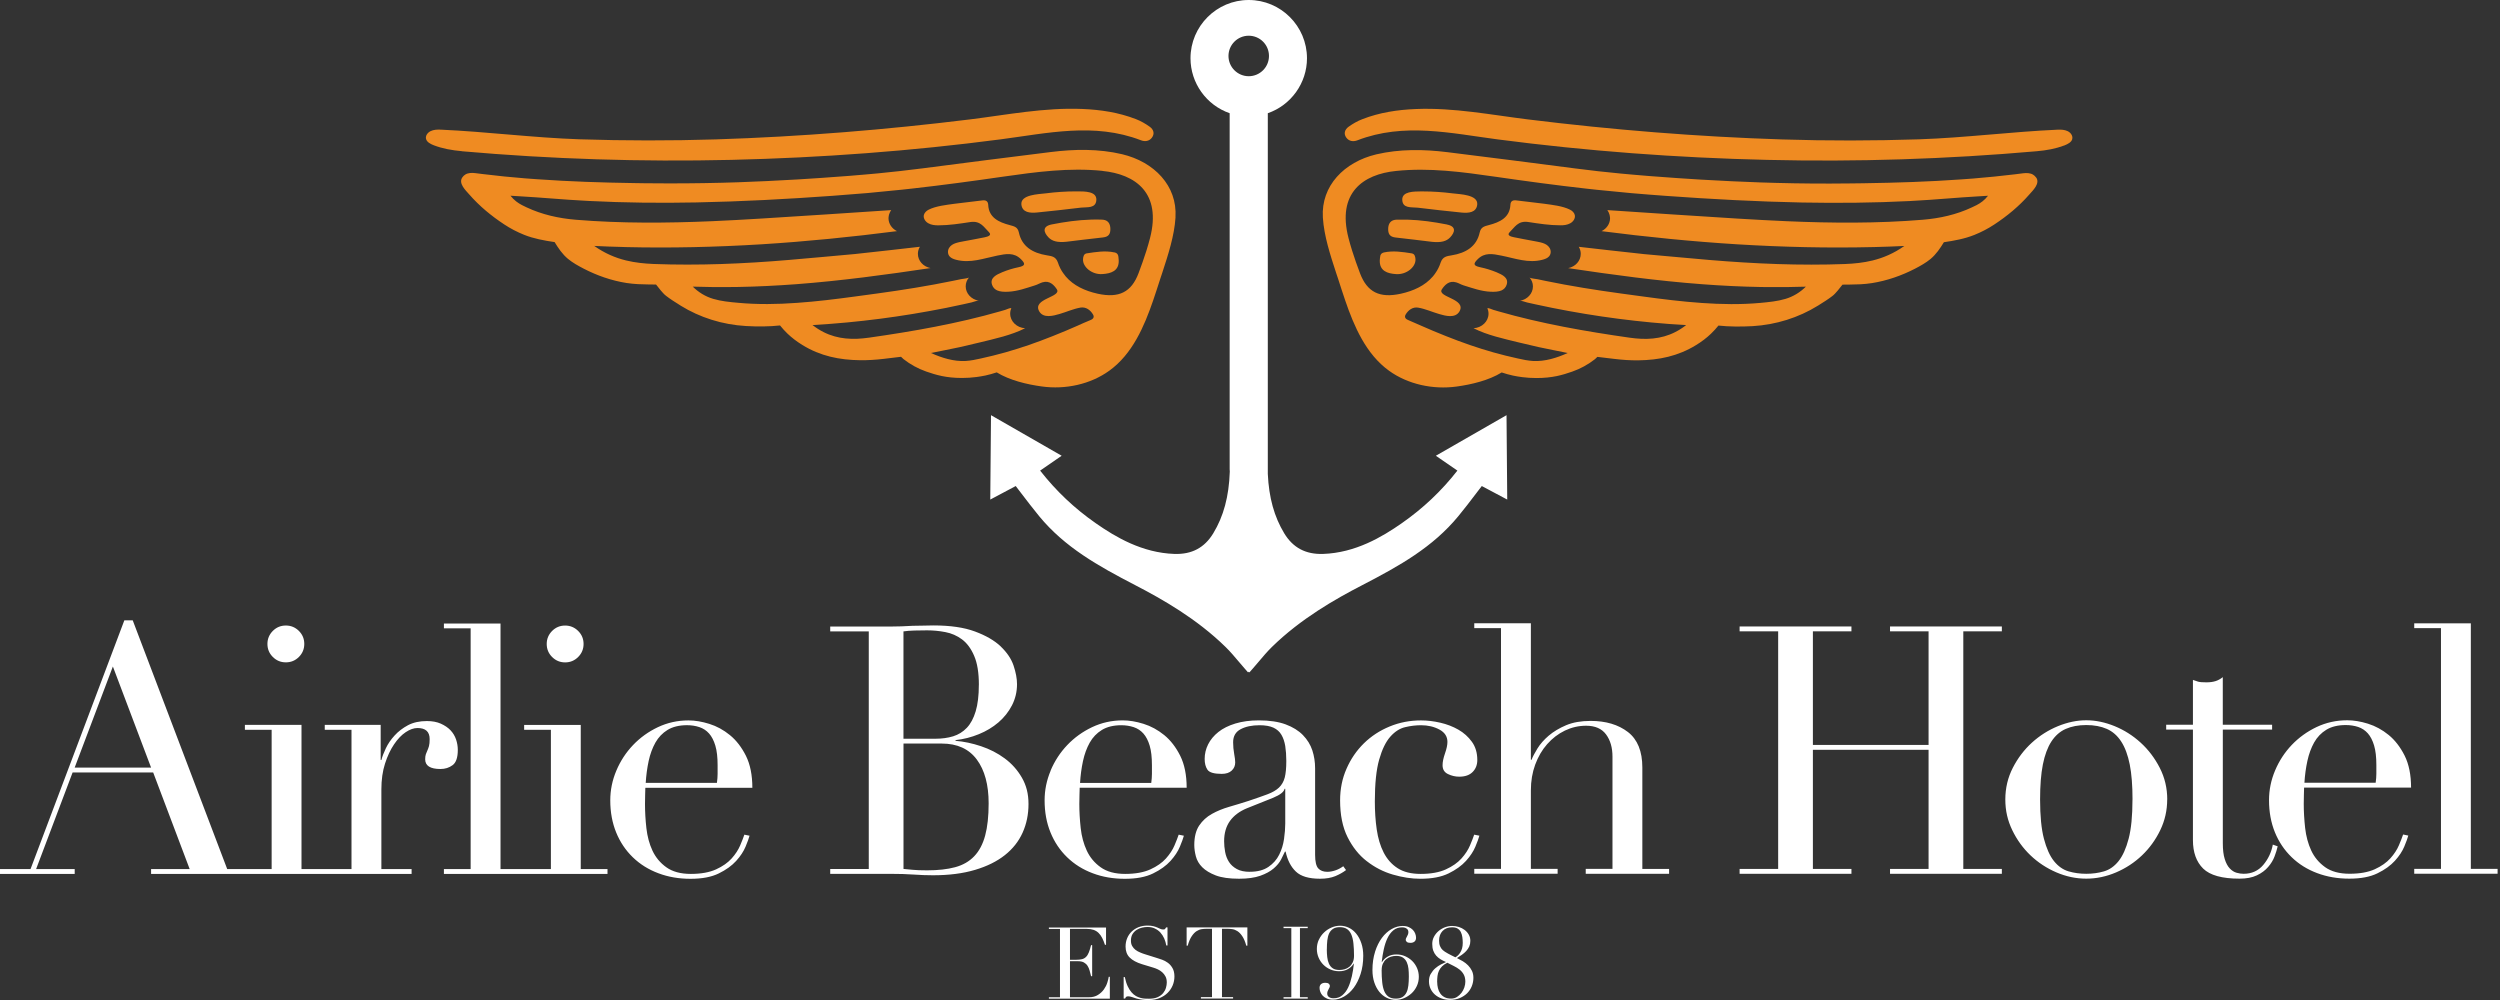
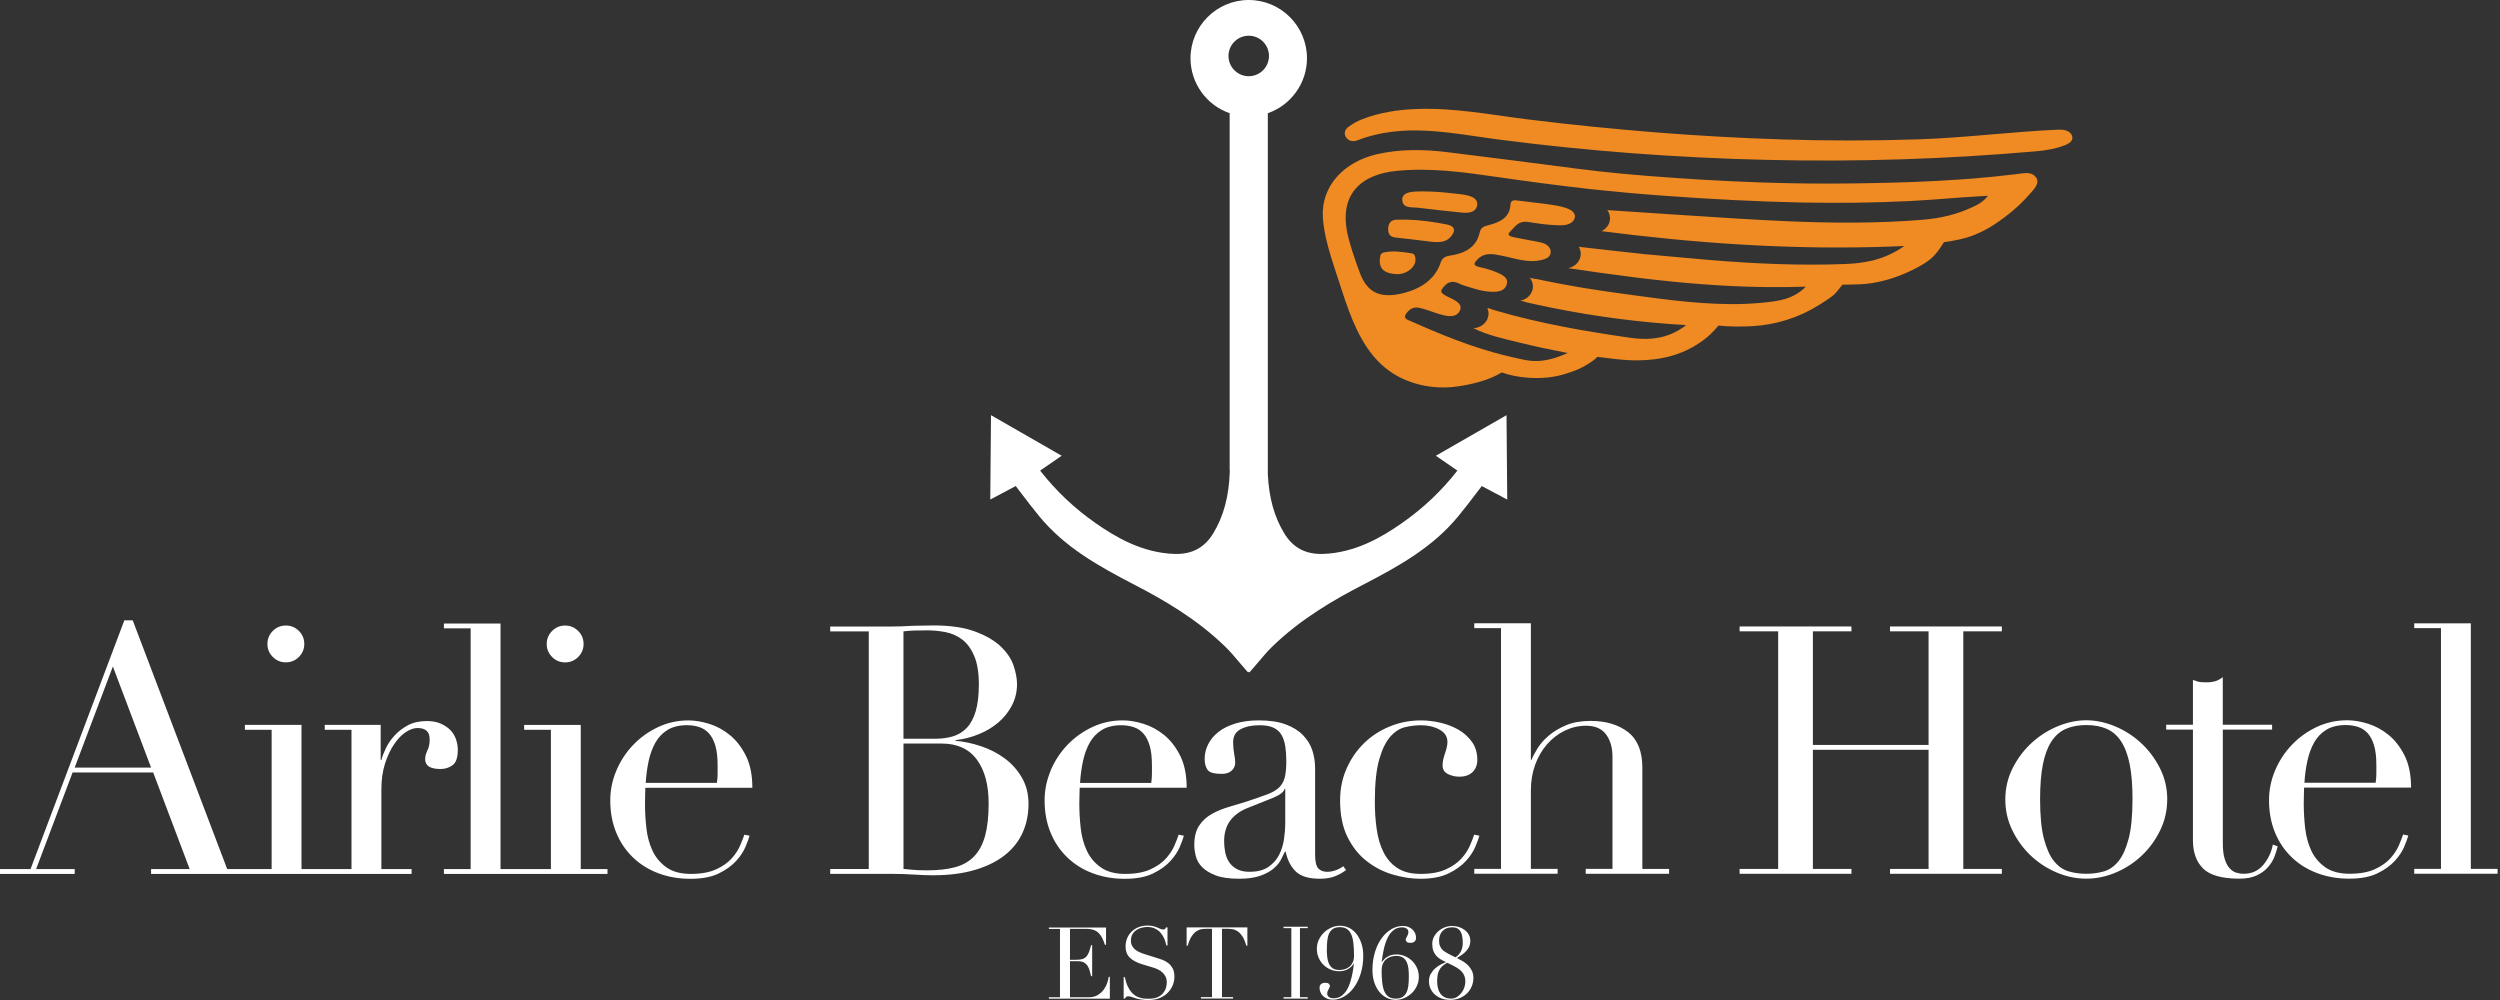
<svg xmlns="http://www.w3.org/2000/svg" width="140" height="56" viewBox="0 0 140 56" fill="none">
  <rect x="0" y="0" width="140" height="56" fill="#333333" stroke="none" />
-   <path d="M62.41 14.136C61.889 14.023 61.368 14.11 60.853 14.189C60.696 14.213 60.657 14.368 60.649 14.515C60.625 14.949 61.147 15.385 61.723 15.349C62.23 15.319 62.666 15.17 62.649 14.583C62.623 14.408 62.67 14.189 62.413 14.134M62.181 12.821C62.181 12.757 62.174 12.694 62.159 12.636C62.11 12.442 61.978 12.31 61.715 12.3C61.511 12.291 61.308 12.291 61.106 12.298C60.357 12.319 59.619 12.425 58.887 12.57C58.349 12.681 58.449 13.013 58.711 13.289C58.913 13.504 59.211 13.591 59.723 13.538C60.276 13.472 61.023 13.376 61.77 13.296C62.098 13.261 62.183 13.085 62.181 12.823M61.396 11.194C61.419 10.704 60.725 10.721 60.366 10.717H60.26C59.691 10.717 59.121 10.755 58.559 10.828C58.168 10.877 57.134 10.893 57.198 11.46C57.251 11.904 57.683 11.938 58.072 11.9C58.896 11.823 59.713 11.721 60.532 11.627C60.889 11.589 61.372 11.681 61.396 11.196M61.738 9.568C59.877 9.379 58.03 9.628 56.187 9.891C54.489 10.138 52.787 10.368 51.081 10.559C50.888 10.581 50.694 10.602 50.498 10.623C49.86 10.689 49.219 10.753 48.577 10.811C47.924 10.866 47.269 10.917 46.613 10.966C44.081 11.149 41.537 11.285 38.996 11.336C36.986 11.377 34.973 11.355 32.965 11.253C32.233 11.215 31.499 11.164 30.767 11.106C30.271 11.066 29.778 11.034 29.233 11C29.024 10.989 28.812 10.974 28.586 10.96C28.795 11.221 29.008 11.368 29.222 11.481C29.312 11.53 29.403 11.572 29.492 11.613C30.356 12.019 31.29 12.227 32.243 12.306C34.777 12.515 37.335 12.496 39.875 12.387C40.792 12.347 41.705 12.296 42.62 12.24C45.049 12.089 47.479 11.93 49.909 11.766C49.856 11.838 49.815 11.915 49.792 12C49.777 12.049 49.766 12.098 49.762 12.149C49.76 12.172 49.756 12.194 49.756 12.219C49.756 12.532 49.949 12.804 50.23 12.944C47.709 13.268 45.179 13.523 42.641 13.681C40.096 13.836 37.548 13.898 34.997 13.836C34.971 13.836 34.948 13.832 34.922 13.832C34.373 13.819 33.826 13.8 33.278 13.772C33.863 14.187 34.454 14.436 35.05 14.583C35.569 14.71 36.084 14.761 36.599 14.783C39.114 14.879 41.662 14.77 44.175 14.557C45.411 14.455 46.645 14.334 47.881 14.225C47.911 14.223 47.941 14.219 47.973 14.215C49.154 14.091 50.332 13.951 51.513 13.819C51.443 13.936 51.402 14.07 51.402 14.213C51.402 14.606 51.705 14.936 52.109 15.012C49.617 15.385 47.115 15.723 44.596 15.915C43.509 15.995 42.422 16.051 41.333 16.07C41.194 16.072 41.054 16.074 40.918 16.074C40.215 16.083 39.509 16.074 38.794 16.051C39.111 16.363 39.494 16.604 39.939 16.736C40.386 16.87 40.873 16.915 41.341 16.957C42.432 17.059 43.535 17.04 44.626 16.961C45.73 16.885 46.83 16.747 47.928 16.598C48.334 16.542 48.743 16.491 49.149 16.432C50.566 16.238 51.977 16.012 53.373 15.725C53.521 15.695 53.67 15.664 53.821 15.632C53.902 15.613 54.217 15.591 54.266 15.536C54.149 15.672 54.079 15.847 54.079 16.034C54.079 16.438 54.398 16.772 54.817 16.842C54.713 16.823 54.513 16.912 54.411 16.934C54.249 16.972 54.09 17.006 53.93 17.042C53.619 17.108 53.311 17.172 53.002 17.238C52.381 17.361 51.758 17.476 51.134 17.578C49.911 17.78 48.679 17.94 47.441 18.057C46.794 18.119 46.147 18.166 45.5 18.202C46.303 18.829 47.134 19.004 48.002 18.972C48.226 18.961 48.447 18.94 48.67 18.908C51.132 18.557 53.623 18.121 56.013 17.434C56.109 17.404 56.206 17.378 56.302 17.349C56.394 17.321 56.528 17.244 56.634 17.253C56.594 17.346 56.57 17.453 56.57 17.564C56.57 17.997 56.938 18.353 57.406 18.381C56.643 18.772 55.694 18.974 54.853 19.18C54.481 19.272 54.109 19.357 53.738 19.442C53.221 19.557 52.704 19.646 52.136 19.768C52.751 20.046 53.419 20.251 54.077 20.214C54.217 20.206 54.362 20.187 54.507 20.161C54.649 20.134 54.789 20.104 54.93 20.074C55.389 19.974 55.845 19.861 56.296 19.734C56.738 19.608 57.179 19.47 57.613 19.321C58.062 19.166 58.506 19 58.949 18.823C59.421 18.636 59.887 18.442 60.349 18.236C60.574 18.134 60.8 18.032 61.03 17.94C61.1 17.912 61.181 17.876 61.221 17.814C61.266 17.749 61.245 17.67 61.206 17.606C61.066 17.37 60.817 17.172 60.506 17.225C60.102 17.297 59.723 17.47 59.336 17.583C58.972 17.691 58.434 17.832 58.202 17.444C57.772 16.719 59.474 16.644 59.181 16.198C59.028 15.97 58.785 15.687 58.379 15.81C58.236 15.853 58.106 15.936 57.966 15.978C57.468 16.134 56.974 16.317 56.44 16.338C56.23 16.346 56.013 16.338 55.843 16.264C55.713 16.204 55.611 16.108 55.557 15.953C55.489 15.759 55.547 15.619 55.66 15.508C55.777 15.396 55.955 15.315 56.119 15.247C56.411 15.125 56.725 15.027 57.04 14.964C57.432 14.881 57.423 14.764 57.175 14.517C56.781 14.123 56.328 14.217 55.853 14.312C55.077 14.468 54.343 14.759 53.541 14.547C53.404 14.512 53.26 14.457 53.172 14.353C53.062 14.219 53.062 14.023 53.151 13.879C53.321 13.604 53.704 13.566 54.009 13.504C54.389 13.43 54.77 13.368 55.147 13.287C55.313 13.251 55.57 13.183 55.374 12.993C55.102 12.732 54.917 12.349 54.345 12.434C53.741 12.525 53.164 12.617 52.553 12.619C52.355 12.621 52.149 12.598 51.983 12.502C51.813 12.406 51.696 12.221 51.736 12.042C51.766 11.915 51.877 11.806 52.005 11.742C52.415 11.536 52.985 11.476 53.438 11.413C53.955 11.34 54.477 11.298 54.996 11.225C55.189 11.196 55.332 11.251 55.34 11.474C55.374 12.181 55.921 12.444 56.555 12.608C56.675 12.64 56.781 12.668 56.862 12.717C56.955 12.772 57.023 12.861 57.057 13.019C57.223 13.796 57.815 14.17 58.636 14.3C58.9 14.342 59.13 14.372 59.242 14.7C59.315 14.921 59.415 15.121 59.538 15.293C59.585 15.364 59.634 15.427 59.687 15.489C60.117 15.989 60.747 16.289 61.474 16.449C62.666 16.71 63.359 16.355 63.757 15.304C63.915 14.885 64.066 14.461 64.2 14.036C64.274 13.8 64.34 13.564 64.402 13.33C65.055 10.798 63.585 9.757 61.734 9.572M65.829 12.164C65.829 12.174 65.827 12.185 65.827 12.196C65.763 13.202 65.417 14.266 65.095 15.251C65.055 15.376 65.01 15.506 64.97 15.627C64.847 16.006 64.721 16.406 64.581 16.812C64.076 18.285 63.413 19.827 62.121 20.759C61.064 21.523 59.664 21.825 58.343 21.642C57.502 21.527 56.534 21.295 55.817 20.853C55.609 20.923 55.398 20.98 55.181 21.029C55.011 21.063 54.845 21.093 54.675 21.114C54.415 21.148 54.145 21.166 53.873 21.166C52.975 21.166 52.413 20.995 51.868 20.806C51.404 20.644 50.975 20.406 50.596 20.11L50.458 19.98L49.498 20.095C49.053 20.148 48.607 20.178 48.16 20.172C47.013 20.157 45.945 19.944 44.932 19.319C44.617 19.125 44.334 18.908 44.096 18.68C43.947 18.536 43.807 18.383 43.681 18.225C43.094 18.291 42.415 18.295 41.767 18.257C40.46 18.18 39.199 17.787 38.116 17.115C38.111 17.112 38.105 17.108 38.101 17.104C37.831 16.936 37.511 16.734 37.309 16.574C37.194 16.491 37.103 16.376 37.009 16.272C36.971 16.23 36.826 16.047 36.739 15.934C36.739 15.934 35.977 15.93 35.724 15.912C35.511 15.898 35.294 15.881 35.084 15.847C34.243 15.715 33.424 15.427 32.682 15.042C32.38 14.885 32.069 14.713 31.809 14.498C31.492 14.236 31.265 13.896 31.058 13.557C30.767 13.517 30.478 13.464 30.19 13.402C29.901 13.338 29.618 13.257 29.346 13.147C28.954 12.989 28.582 12.796 28.235 12.566C27.508 12.087 26.842 11.534 26.28 10.891C26.067 10.649 25.667 10.272 25.884 9.943C25.933 9.868 25.995 9.811 26.063 9.77C26.22 9.677 26.42 9.67 26.622 9.696C26.763 9.715 26.905 9.734 27.046 9.749C27.835 9.847 28.627 9.925 29.418 9.989C29.639 10.006 29.865 10.023 30.09 10.038C31.897 10.166 33.712 10.226 35.524 10.253C35.571 10.255 35.616 10.255 35.663 10.255C35.745 10.257 35.824 10.257 35.905 10.259H35.977C36.007 10.259 36.035 10.262 36.065 10.262C36.182 10.262 36.299 10.264 36.418 10.264C37.756 10.279 39.094 10.268 40.43 10.234C40.724 10.226 41.02 10.215 41.311 10.208C42.394 10.17 43.475 10.119 44.554 10.055C44.569 10.053 44.584 10.053 44.598 10.053C44.669 10.049 44.739 10.043 44.809 10.04C45.19 10.015 45.573 9.991 45.954 9.966C46.49 9.932 47.022 9.891 47.554 9.849C47.849 9.825 48.145 9.8 48.441 9.774C48.677 9.753 48.913 9.732 49.147 9.711C49.994 9.628 50.839 9.534 51.685 9.425C54.07 9.113 56.46 8.811 58.851 8.513C60.183 8.347 61.53 8.328 62.83 8.634C64.636 9.062 65.934 10.404 65.827 12.159M25.865 8.466C25.586 8.44 25.312 8.406 25.046 8.351C24.791 8.3 24.542 8.23 24.293 8.136C24.11 8.064 23.903 7.96 23.859 7.781C23.814 7.606 23.94 7.428 24.11 7.345C24.28 7.26 24.482 7.251 24.676 7.26C27.265 7.377 29.844 7.711 32.433 7.8C34.984 7.883 37.537 7.885 40.09 7.806C44.841 7.655 49.607 7.268 54.315 6.687C56.402 6.428 58.483 6.015 60.608 6.102C61.642 6.143 62.657 6.3 63.615 6.672C63.889 6.777 64.151 6.93 64.385 7.098C64.602 7.253 64.674 7.489 64.504 7.713C64.357 7.909 64.117 7.943 63.893 7.855C61.279 6.847 58.66 7.46 56.03 7.804C51.032 8.46 46 8.834 40.95 8.953C35.905 9.07 30.884 8.911 25.861 8.47" fill="#EF8B22" />
  <path d="M79.061 14.189C78.546 14.109 78.025 14.024 77.504 14.136C77.246 14.194 77.293 14.413 77.267 14.585C77.25 15.17 77.687 15.321 78.193 15.351C78.769 15.385 79.291 14.949 79.267 14.517C79.259 14.37 79.221 14.215 79.063 14.191M81.031 12.572C80.299 12.428 79.561 12.321 78.812 12.3C78.61 12.296 78.408 12.296 78.204 12.302C77.94 12.313 77.808 12.447 77.759 12.64C77.744 12.696 77.738 12.762 77.738 12.826C77.736 13.087 77.821 13.264 78.148 13.3C78.895 13.381 79.642 13.477 80.195 13.543C80.708 13.596 81.006 13.509 81.208 13.294C81.472 13.015 81.572 12.683 81.033 12.575M81.361 10.83C80.799 10.758 80.229 10.719 79.661 10.719H79.557C79.197 10.726 78.504 10.707 78.527 11.196C78.55 11.683 79.033 11.592 79.391 11.63C80.21 11.724 81.027 11.826 81.85 11.904C82.24 11.941 82.674 11.906 82.725 11.462C82.788 10.898 81.757 10.879 81.363 10.83M111.334 10.962C111.109 10.979 110.896 10.992 110.687 11.002C110.143 11.036 109.647 11.068 109.153 11.109C108.422 11.168 107.685 11.219 106.956 11.258C104.947 11.36 102.935 11.379 100.924 11.341C98.384 11.29 95.839 11.153 93.307 10.97C92.652 10.921 91.997 10.873 91.344 10.815C90.701 10.758 90.061 10.694 89.422 10.628C89.227 10.607 89.033 10.585 88.839 10.564C87.133 10.373 85.431 10.143 83.733 9.896C81.893 9.63 80.044 9.381 78.182 9.573C76.331 9.758 74.863 10.798 75.516 13.33C75.578 13.566 75.644 13.8 75.719 14.036C75.853 14.462 76.001 14.885 76.161 15.304C76.559 16.355 77.252 16.711 78.444 16.449C79.172 16.289 79.801 15.989 80.233 15.489C80.287 15.428 80.335 15.364 80.382 15.294C80.506 15.119 80.606 14.921 80.678 14.7C80.791 14.372 81.02 14.343 81.284 14.3C82.103 14.17 82.695 13.794 82.863 13.019C82.899 12.862 82.965 12.773 83.059 12.717C83.142 12.666 83.246 12.638 83.367 12.607C84.003 12.443 84.548 12.179 84.582 11.473C84.591 11.249 84.733 11.194 84.927 11.224C85.446 11.296 85.967 11.338 86.484 11.411C86.937 11.475 87.507 11.534 87.918 11.741C88.046 11.804 88.159 11.911 88.188 12.041C88.229 12.219 88.112 12.404 87.942 12.5C87.775 12.596 87.571 12.621 87.371 12.617C86.761 12.615 86.182 12.524 85.58 12.432C85.005 12.347 84.823 12.73 84.55 12.992C84.354 13.181 84.612 13.251 84.778 13.285C85.156 13.366 85.537 13.428 85.916 13.502C86.22 13.564 86.603 13.6 86.773 13.877C86.865 14.021 86.865 14.217 86.752 14.351C86.665 14.455 86.52 14.509 86.384 14.545C85.582 14.758 84.848 14.466 84.071 14.313C83.597 14.217 83.144 14.123 82.75 14.517C82.501 14.762 82.493 14.881 82.886 14.964C83.201 15.028 83.516 15.128 83.808 15.247C83.971 15.317 84.15 15.396 84.267 15.508C84.382 15.619 84.437 15.76 84.369 15.953C84.316 16.108 84.214 16.204 84.084 16.264C83.914 16.338 83.697 16.347 83.486 16.338C82.954 16.317 82.459 16.134 81.961 15.981C81.82 15.938 81.691 15.855 81.548 15.813C81.142 15.689 80.899 15.972 80.746 16.2C80.45 16.647 82.154 16.721 81.725 17.447C81.493 17.834 80.954 17.694 80.591 17.585C80.201 17.472 79.825 17.298 79.421 17.228C79.11 17.174 78.861 17.372 78.721 17.606C78.682 17.67 78.661 17.749 78.706 17.815C78.748 17.877 78.827 17.911 78.897 17.94C79.127 18.034 79.353 18.134 79.578 18.236C80.04 18.442 80.506 18.636 80.978 18.823C81.418 18.998 81.863 19.166 82.314 19.321C82.748 19.47 83.186 19.608 83.631 19.734C84.082 19.861 84.537 19.974 84.997 20.074C85.137 20.104 85.278 20.134 85.42 20.162C85.567 20.187 85.71 20.206 85.85 20.215C86.505 20.251 87.176 20.047 87.79 19.768C87.22 19.647 86.705 19.557 86.186 19.442C85.814 19.357 85.444 19.272 85.071 19.181C84.231 18.974 83.282 18.772 82.518 18.381C82.986 18.355 83.357 17.998 83.357 17.566C83.357 17.455 83.333 17.349 83.293 17.255C83.397 17.247 83.533 17.326 83.625 17.351C83.72 17.381 83.816 17.406 83.914 17.436C86.303 18.123 88.795 18.559 91.256 18.91C91.48 18.942 91.701 18.964 91.924 18.974C92.792 19.006 93.624 18.832 94.426 18.204C93.78 18.17 93.133 18.121 92.486 18.059C91.248 17.942 90.016 17.783 88.79 17.581C88.167 17.479 87.544 17.364 86.922 17.24C86.616 17.177 86.305 17.111 85.995 17.045C85.837 17.011 85.676 16.974 85.514 16.938C85.412 16.917 85.212 16.828 85.108 16.847C85.527 16.777 85.844 16.442 85.844 16.038C85.844 15.851 85.773 15.677 85.656 15.54C85.705 15.596 86.02 15.617 86.101 15.636C86.25 15.668 86.399 15.7 86.548 15.73C87.946 16.019 89.356 16.242 90.773 16.436C91.18 16.496 91.588 16.547 91.995 16.602C93.092 16.753 94.192 16.889 95.296 16.966C96.388 17.043 97.49 17.062 98.582 16.962C99.05 16.919 99.535 16.872 99.984 16.738C100.428 16.606 100.813 16.366 101.128 16.053C100.413 16.077 99.709 16.085 99.005 16.077C98.869 16.077 98.726 16.075 98.59 16.072C97.501 16.053 96.411 15.998 95.326 15.917C92.809 15.728 90.305 15.387 87.816 15.015C88.22 14.938 88.522 14.609 88.522 14.215C88.522 14.072 88.482 13.941 88.412 13.821C89.59 13.953 90.771 14.094 91.95 14.217C91.982 14.223 92.011 14.226 92.041 14.228C93.275 14.334 94.511 14.457 95.748 14.56C98.26 14.77 100.809 14.881 103.324 14.785C103.839 14.764 104.354 14.713 104.873 14.585C105.466 14.438 106.058 14.189 106.643 13.774C106.094 13.802 105.545 13.819 104.998 13.834C104.971 13.834 104.947 13.836 104.922 13.836C102.371 13.898 99.822 13.836 97.277 13.681C94.739 13.524 92.209 13.268 89.688 12.945C89.969 12.806 90.163 12.532 90.163 12.219C90.163 12.196 90.161 12.175 90.156 12.149C90.152 12.098 90.141 12.047 90.126 12C90.103 11.917 90.063 11.838 90.01 11.766C92.439 11.93 94.869 12.089 97.299 12.241C98.216 12.296 99.128 12.347 100.043 12.387C102.583 12.498 105.141 12.515 107.675 12.306C108.628 12.228 109.564 12.019 110.426 11.613C110.513 11.572 110.604 11.53 110.696 11.483C110.909 11.37 111.124 11.224 111.33 10.962M114.032 9.949C114.249 10.281 113.851 10.655 113.636 10.898C113.075 11.541 112.409 12.092 111.681 12.572C111.334 12.8 110.962 12.996 110.57 13.153C110.298 13.262 110.015 13.345 109.726 13.409C109.439 13.472 109.149 13.524 108.858 13.564C108.651 13.902 108.424 14.241 108.109 14.504C107.849 14.719 107.539 14.892 107.236 15.049C106.494 15.432 105.677 15.719 104.834 15.853C104.624 15.887 104.409 15.906 104.194 15.919C103.941 15.936 103.181 15.94 103.179 15.94C103.09 16.053 102.945 16.236 102.907 16.279C102.813 16.383 102.722 16.498 102.607 16.581C102.403 16.742 102.086 16.942 101.815 17.111C101.811 17.115 101.805 17.117 101.798 17.121C100.715 17.791 99.452 18.187 98.147 18.264C97.501 18.3 96.82 18.296 96.233 18.232C96.107 18.389 95.967 18.542 95.816 18.687C95.579 18.917 95.294 19.132 94.98 19.325C93.967 19.949 92.899 20.162 91.752 20.179C91.305 20.185 90.856 20.153 90.414 20.1L89.454 19.985L89.316 20.115C88.939 20.41 88.51 20.649 88.046 20.81C87.501 21 86.939 21.17 86.039 21.17C85.767 21.17 85.497 21.153 85.237 21.119C85.067 21.098 84.901 21.068 84.731 21.034C84.514 20.987 84.303 20.927 84.095 20.857C83.378 21.3 82.41 21.532 81.569 21.647C80.246 21.827 78.846 21.525 77.789 20.764C76.497 19.832 75.833 18.289 75.329 16.817C75.189 16.411 75.063 16.011 74.94 15.632C74.899 15.508 74.855 15.381 74.814 15.255C74.493 14.27 74.146 13.207 74.082 12.2C74.082 12.19 74.08 12.179 74.08 12.168C73.974 10.413 75.272 9.07 77.078 8.643C78.378 8.339 79.725 8.356 81.057 8.522C83.448 8.819 85.837 9.122 88.222 9.434C89.069 9.545 89.914 9.639 90.76 9.719C90.995 9.741 91.229 9.762 91.467 9.783C91.763 9.809 92.058 9.834 92.354 9.858C92.888 9.9 93.42 9.941 93.956 9.975C94.337 10 94.72 10.026 95.101 10.049C95.171 10.051 95.241 10.058 95.311 10.062C95.326 10.062 95.341 10.062 95.356 10.064C96.437 10.128 97.518 10.179 98.601 10.217C98.892 10.226 99.188 10.236 99.481 10.243C100.82 10.279 102.156 10.29 103.494 10.273C103.613 10.273 103.73 10.27 103.847 10.27C103.877 10.27 103.907 10.268 103.935 10.268H104.007C104.09 10.266 104.169 10.266 104.249 10.264C104.296 10.264 104.341 10.264 104.388 10.262C106.2 10.234 108.013 10.177 109.822 10.047C110.047 10.032 110.273 10.015 110.494 9.998C111.283 9.934 112.075 9.853 112.866 9.758C113.006 9.741 113.151 9.724 113.289 9.704C113.492 9.681 113.692 9.685 113.849 9.779C113.915 9.819 113.977 9.875 114.028 9.949M116.047 7.785C116.002 7.964 115.798 8.068 115.615 8.141C115.366 8.234 115.117 8.305 114.862 8.356C114.596 8.411 114.319 8.447 114.043 8.47C109.019 8.911 103.998 9.073 98.956 8.953C93.907 8.836 88.873 8.46 83.876 7.807C81.246 7.462 78.627 6.849 76.012 7.858C75.787 7.947 75.546 7.911 75.399 7.715C75.229 7.492 75.304 7.256 75.519 7.1C75.753 6.932 76.014 6.779 76.289 6.675C77.246 6.302 78.261 6.145 79.295 6.105C81.421 6.02 83.501 6.432 85.588 6.69C90.295 7.271 95.062 7.658 99.813 7.809C102.366 7.89 104.922 7.885 107.471 7.802C110.062 7.713 112.641 7.379 115.228 7.262C115.421 7.254 115.623 7.262 115.794 7.347C115.964 7.43 116.089 7.609 116.045 7.783" fill="#EF8B22" />
  <path d="M80.48 54.987C80.48 54.872 80.486 54.762 80.499 54.657C80.512 54.553 80.537 54.455 80.58 54.366C80.62 54.277 80.68 54.194 80.754 54.117C80.829 54.041 80.929 53.972 81.05 53.913C81.174 53.977 81.295 54.038 81.416 54.098C81.537 54.157 81.646 54.226 81.742 54.302C81.837 54.379 81.914 54.47 81.971 54.577C82.029 54.683 82.059 54.817 82.059 54.977C82.059 55.077 82.039 55.183 82.003 55.296C81.965 55.406 81.912 55.508 81.842 55.6C81.771 55.691 81.686 55.768 81.591 55.83C81.493 55.892 81.382 55.921 81.261 55.921C81.118 55.921 80.999 55.896 80.899 55.845C80.801 55.794 80.72 55.725 80.659 55.638C80.597 55.551 80.552 55.451 80.525 55.338C80.497 55.226 80.482 55.108 80.482 54.987M81.505 53.611C81.435 53.577 81.363 53.543 81.293 53.507C81.222 53.47 81.154 53.436 81.088 53.4C81.022 53.364 80.965 53.33 80.914 53.296C80.863 53.262 80.823 53.232 80.795 53.206C80.727 53.143 80.676 53.068 80.642 52.983C80.605 52.898 80.588 52.796 80.588 52.675C80.588 52.451 80.654 52.27 80.784 52.134C80.914 51.998 81.093 51.93 81.316 51.93C81.446 51.93 81.55 51.953 81.629 52.002C81.707 52.051 81.767 52.115 81.808 52.198C81.848 52.281 81.876 52.375 81.891 52.477C81.905 52.581 81.914 52.69 81.914 52.802C81.914 52.915 81.901 53.021 81.876 53.111C81.85 53.2 81.816 53.277 81.773 53.343C81.733 53.409 81.688 53.462 81.642 53.504C81.595 53.547 81.55 53.583 81.505 53.609M80.127 54.528C80.056 54.647 80.022 54.787 80.022 54.947C80.022 55.106 80.052 55.24 80.112 55.37C80.171 55.498 80.254 55.608 80.359 55.7C80.463 55.791 80.586 55.864 80.731 55.915C80.876 55.968 81.029 55.994 81.193 55.994C81.397 55.994 81.582 55.96 81.744 55.894C81.905 55.825 82.044 55.736 82.159 55.623C82.273 55.508 82.359 55.379 82.42 55.228C82.48 55.079 82.51 54.921 82.51 54.758C82.51 54.609 82.482 54.477 82.427 54.364C82.371 54.249 82.299 54.149 82.212 54.06C82.124 53.97 82.025 53.894 81.916 53.828C81.805 53.764 81.697 53.704 81.588 53.651C81.684 53.592 81.778 53.53 81.869 53.466C81.959 53.402 82.039 53.332 82.11 53.255C82.18 53.179 82.235 53.094 82.278 53.002C82.318 52.909 82.339 52.804 82.339 52.687C82.339 52.562 82.312 52.447 82.252 52.343C82.195 52.241 82.118 52.153 82.022 52.079C81.927 52.007 81.818 51.949 81.699 51.911C81.578 51.873 81.452 51.853 81.32 51.853C81.182 51.853 81.048 51.879 80.914 51.928C80.782 51.979 80.663 52.049 80.559 52.138C80.454 52.228 80.369 52.334 80.303 52.458C80.237 52.581 80.206 52.715 80.206 52.86C80.206 53.004 80.225 53.132 80.263 53.238C80.303 53.345 80.356 53.436 80.425 53.515C80.495 53.594 80.576 53.66 80.667 53.717C80.761 53.772 80.863 53.826 80.976 53.874C80.897 53.909 80.803 53.953 80.693 54.009C80.582 54.064 80.478 54.136 80.38 54.221C80.28 54.306 80.197 54.411 80.129 54.53M77.374 54.324C77.374 54.181 77.397 54.06 77.444 53.96C77.491 53.86 77.552 53.777 77.629 53.715C77.706 53.651 77.793 53.604 77.891 53.575C77.989 53.545 78.088 53.53 78.191 53.53C78.346 53.53 78.472 53.562 78.565 53.626C78.659 53.689 78.729 53.775 78.778 53.881C78.827 53.987 78.859 54.109 78.874 54.247C78.888 54.385 78.895 54.53 78.895 54.683C78.895 54.866 78.886 55.032 78.869 55.183C78.852 55.334 78.818 55.466 78.765 55.575C78.712 55.685 78.637 55.77 78.542 55.832C78.444 55.894 78.318 55.923 78.161 55.923C78.003 55.923 77.863 55.887 77.761 55.817C77.659 55.747 77.578 55.643 77.52 55.506C77.463 55.37 77.423 55.202 77.403 55.002C77.382 54.802 77.371 54.577 77.371 54.321M77.006 53.294C76.908 53.598 76.857 53.941 76.857 54.321C76.857 54.583 76.893 54.817 76.963 55.023C77.033 55.23 77.129 55.406 77.246 55.549C77.363 55.691 77.501 55.802 77.661 55.879C77.818 55.955 77.984 55.994 78.157 55.994C78.316 55.994 78.474 55.962 78.629 55.896C78.784 55.83 78.922 55.74 79.046 55.628C79.169 55.515 79.267 55.379 79.342 55.219C79.416 55.06 79.454 54.887 79.454 54.702C79.454 54.528 79.42 54.364 79.354 54.211C79.286 54.057 79.197 53.926 79.082 53.813C78.967 53.7 78.835 53.613 78.684 53.547C78.533 53.481 78.371 53.449 78.199 53.449C78.01 53.449 77.844 53.489 77.703 53.575C77.563 53.657 77.459 53.762 77.386 53.885L77.376 53.874C77.401 53.632 77.44 53.396 77.491 53.164C77.542 52.932 77.608 52.726 77.695 52.543C77.78 52.36 77.891 52.213 78.025 52.1C78.159 51.987 78.323 51.932 78.518 51.932C78.618 51.932 78.703 51.953 78.769 52C78.837 52.045 78.869 52.111 78.869 52.196C78.869 52.245 78.861 52.287 78.846 52.328C78.831 52.366 78.814 52.404 78.795 52.436C78.776 52.47 78.759 52.502 78.744 52.534C78.729 52.566 78.722 52.596 78.722 52.626C78.722 52.675 78.744 52.715 78.784 52.749C78.825 52.783 78.891 52.8 78.98 52.8C79.078 52.8 79.154 52.777 79.212 52.728C79.269 52.679 79.299 52.609 79.299 52.515C79.299 52.441 79.284 52.364 79.254 52.285C79.225 52.206 79.18 52.136 79.118 52.072C79.057 52.009 78.98 51.958 78.886 51.915C78.793 51.875 78.682 51.853 78.55 51.853C78.342 51.853 78.135 51.911 77.931 52.026C77.727 52.143 77.546 52.306 77.388 52.519C77.231 52.732 77.101 52.989 77.004 53.294M76.544 48.228C76.984 48.573 77.472 48.822 78.003 48.977C78.535 49.132 79.048 49.211 79.54 49.211C80.188 49.211 80.716 49.111 81.125 48.909C81.533 48.709 81.856 48.475 82.097 48.209C82.337 47.943 82.512 47.677 82.622 47.411C82.733 47.145 82.808 46.941 82.846 46.798L82.554 46.741C82.503 46.896 82.424 47.098 82.32 47.343C82.216 47.59 82.059 47.832 81.844 48.073C81.629 48.313 81.337 48.517 80.969 48.685C80.599 48.853 80.129 48.939 79.559 48.939C79.027 48.939 78.595 48.832 78.265 48.617C77.933 48.404 77.676 48.111 77.486 47.743C77.297 47.373 77.169 46.943 77.097 46.449C77.025 45.956 76.991 45.43 76.991 44.873C76.991 43.888 77.072 43.109 77.233 42.539C77.395 41.969 77.603 41.541 77.857 41.254C78.11 40.969 78.388 40.79 78.693 40.72C78.997 40.647 79.293 40.613 79.578 40.613C79.967 40.613 80.31 40.694 80.61 40.856C80.908 41.018 81.056 41.247 81.056 41.547C81.056 41.715 81.012 41.93 80.92 42.19C80.829 42.449 80.784 42.671 80.784 42.852C80.784 43.086 80.884 43.252 81.086 43.347C81.288 43.445 81.497 43.494 81.718 43.494C82.044 43.494 82.293 43.407 82.467 43.232C82.641 43.058 82.729 42.834 82.729 42.562C82.729 42.16 82.629 41.82 82.427 41.541C82.225 41.262 81.974 41.035 81.667 40.86C81.363 40.686 81.025 40.556 80.656 40.471C80.286 40.386 79.927 40.343 79.578 40.343C78.954 40.343 78.369 40.456 77.818 40.684C77.267 40.911 76.786 41.226 76.378 41.626C75.969 42.028 75.644 42.501 75.406 43.047C75.165 43.592 75.046 44.181 75.046 44.817C75.046 45.634 75.184 46.322 75.463 46.879C75.742 47.437 76.101 47.888 76.544 48.23M74.304 53.164C74.304 52.981 74.312 52.813 74.329 52.662C74.346 52.511 74.38 52.381 74.431 52.27C74.484 52.16 74.559 52.075 74.655 52.013C74.752 51.951 74.878 51.921 75.035 51.921C75.193 51.921 75.333 51.958 75.435 52.028C75.538 52.098 75.618 52.202 75.676 52.338C75.733 52.475 75.774 52.643 75.793 52.843C75.814 53.043 75.825 53.268 75.825 53.523C75.825 53.666 75.801 53.787 75.755 53.887C75.708 53.987 75.646 54.07 75.57 54.134C75.493 54.198 75.406 54.245 75.308 54.275C75.208 54.304 75.108 54.319 75.008 54.319C74.85 54.319 74.725 54.287 74.633 54.224C74.54 54.16 74.469 54.075 74.421 53.968C74.372 53.862 74.34 53.738 74.325 53.598C74.31 53.458 74.301 53.313 74.301 53.164M73.855 52.623C73.78 52.783 73.744 52.955 73.744 53.141C73.744 53.315 73.778 53.479 73.844 53.632C73.91 53.785 74.001 53.917 74.114 54.03C74.229 54.143 74.361 54.23 74.512 54.294C74.663 54.358 74.825 54.389 74.995 54.389C75.184 54.389 75.35 54.349 75.491 54.266C75.629 54.183 75.735 54.081 75.808 53.958L75.818 53.968C75.793 54.206 75.755 54.443 75.704 54.672C75.652 54.904 75.584 55.111 75.499 55.294C75.414 55.477 75.303 55.623 75.169 55.736C75.035 55.849 74.872 55.904 74.676 55.904C74.576 55.904 74.491 55.881 74.425 55.836C74.357 55.791 74.325 55.725 74.325 55.64C74.325 55.592 74.333 55.549 74.348 55.508C74.363 55.47 74.38 55.434 74.399 55.4C74.418 55.366 74.433 55.334 74.45 55.302C74.465 55.27 74.472 55.24 74.472 55.211C74.472 55.162 74.45 55.121 74.41 55.087C74.37 55.053 74.304 55.036 74.214 55.036C74.116 55.036 74.04 55.06 73.982 55.108C73.925 55.157 73.895 55.228 73.895 55.321C73.895 55.396 73.91 55.472 73.94 55.551C73.969 55.63 74.016 55.7 74.076 55.764C74.138 55.828 74.216 55.879 74.312 55.921C74.408 55.962 74.518 55.983 74.646 55.983C74.855 55.983 75.061 55.925 75.265 55.809C75.467 55.694 75.648 55.53 75.808 55.317C75.965 55.104 76.095 54.845 76.193 54.543C76.291 54.238 76.342 53.898 76.342 53.521C76.342 53.26 76.306 53.026 76.235 52.819C76.165 52.613 76.072 52.436 75.952 52.289C75.835 52.145 75.699 52.032 75.542 51.956C75.386 51.879 75.218 51.841 75.044 51.841C74.882 51.841 74.725 51.873 74.572 51.938C74.416 52.004 74.278 52.094 74.155 52.211C74.031 52.326 73.933 52.464 73.859 52.621M73.233 51.898H71.878V51.977H72.314V55.843H71.878V55.921H73.233V55.843H72.797V51.977H73.233V51.898ZM69.991 48.822C69.693 48.822 69.448 48.77 69.261 48.666C69.072 48.562 68.927 48.43 68.823 48.268C68.719 48.107 68.648 47.922 68.608 47.713C68.57 47.505 68.551 47.305 68.551 47.109C68.551 46.656 68.661 46.275 68.88 45.971C69.102 45.666 69.419 45.43 69.834 45.26L71.293 44.677C71.695 44.509 71.908 44.341 71.936 44.171H71.974V46.115C71.974 46.375 71.951 46.662 71.906 46.981C71.861 47.298 71.77 47.594 71.633 47.866C71.497 48.139 71.297 48.366 71.031 48.547C70.765 48.728 70.419 48.819 69.991 48.819M69.389 49.209C69.868 49.209 70.263 49.153 70.576 49.043C70.887 48.932 71.138 48.796 71.325 48.634C71.512 48.473 71.653 48.304 71.742 48.128C71.833 47.953 71.904 47.807 71.957 47.69H71.995C72.099 48.17 72.289 48.543 72.57 48.809C72.848 49.075 73.299 49.209 73.921 49.209C74.257 49.209 74.542 49.16 74.776 49.064C75.01 48.966 75.21 48.853 75.378 48.724L75.223 48.509C75.08 48.613 74.931 48.692 74.776 48.743C74.621 48.794 74.472 48.822 74.327 48.822C74.106 48.822 73.938 48.756 73.821 48.628C73.704 48.498 73.646 48.245 73.646 47.868V43.024C73.646 42.673 73.595 42.341 73.491 42.022C73.387 41.705 73.212 41.42 72.965 41.166C72.719 40.913 72.395 40.713 71.993 40.564C71.591 40.416 71.091 40.341 70.495 40.341C70.002 40.341 69.565 40.401 69.183 40.516C68.799 40.633 68.483 40.79 68.229 40.992C67.976 41.194 67.785 41.424 67.655 41.684C67.525 41.943 67.461 42.215 67.461 42.501C67.461 42.747 67.512 42.947 67.617 43.103C67.721 43.258 67.987 43.337 68.414 43.337C68.661 43.337 68.848 43.275 68.978 43.151C69.108 43.028 69.172 42.877 69.172 42.694C69.172 42.59 69.153 42.43 69.114 42.218C69.076 42.005 69.055 41.786 69.055 41.566C69.055 41.23 69.193 40.986 69.474 40.837C69.753 40.688 70.106 40.613 70.534 40.613C70.857 40.613 71.116 40.66 71.312 40.749C71.508 40.841 71.657 40.973 71.759 41.147C71.863 41.322 71.933 41.535 71.974 41.779C72.012 42.026 72.033 42.305 72.033 42.615C72.033 43.005 72.004 43.313 71.946 43.539C71.887 43.766 71.78 43.954 71.625 44.103C71.47 44.252 71.253 44.377 70.974 44.481C70.695 44.586 70.342 44.709 69.914 44.852C69.551 44.968 69.191 45.079 68.836 45.181C68.478 45.285 68.155 45.417 67.863 45.581C67.572 45.743 67.336 45.96 67.153 46.232C66.972 46.505 66.88 46.868 66.88 47.322C66.88 47.517 66.91 47.728 66.968 47.953C67.027 48.181 67.146 48.385 67.327 48.566C67.508 48.747 67.761 48.9 68.085 49.024C68.408 49.147 68.844 49.209 69.389 49.209ZM69.853 51.934H66.451V52.958H66.512C66.576 52.73 66.651 52.551 66.74 52.423C66.827 52.294 66.919 52.2 67.014 52.141C67.11 52.081 67.204 52.045 67.297 52.032C67.391 52.019 67.474 52.013 67.549 52.013H67.872V55.84H67.251V55.919H69.053V55.84H68.431V52.013H68.757C68.831 52.013 68.914 52.019 69.008 52.032C69.102 52.045 69.195 52.081 69.291 52.141C69.387 52.2 69.478 52.294 69.565 52.423C69.653 52.551 69.729 52.73 69.791 52.958H69.853V51.934ZM62.987 54.715H62.925V55.917H63.008C63.023 55.879 63.04 55.849 63.061 55.828C63.083 55.806 63.121 55.794 63.176 55.794C63.24 55.794 63.315 55.809 63.4 55.838C63.485 55.868 63.566 55.894 63.64 55.917C63.704 55.936 63.761 55.949 63.815 55.957C63.868 55.966 63.919 55.977 63.972 55.983C64.023 55.989 64.081 55.994 64.14 55.998C64.2 55.998 64.27 56 64.347 56C64.566 56 64.763 55.964 64.94 55.892C65.115 55.819 65.266 55.721 65.387 55.6C65.51 55.479 65.604 55.338 65.67 55.181C65.736 55.021 65.768 54.855 65.768 54.681C65.768 54.492 65.731 54.334 65.659 54.211C65.587 54.087 65.5 53.987 65.395 53.913C65.293 53.838 65.187 53.783 65.081 53.745C64.972 53.706 64.883 53.679 64.812 53.655L64.136 53.443C64.038 53.413 63.942 53.379 63.849 53.338C63.753 53.3 63.668 53.251 63.591 53.194C63.515 53.136 63.453 53.066 63.404 52.981C63.355 52.898 63.332 52.796 63.332 52.677C63.332 52.528 63.364 52.404 63.423 52.306C63.485 52.209 63.561 52.132 63.655 52.072C63.749 52.013 63.849 51.97 63.957 51.947C64.066 51.924 64.163 51.911 64.253 51.911C64.412 51.911 64.555 51.938 64.676 51.998C64.797 52.056 64.902 52.132 64.987 52.228C65.072 52.324 65.142 52.432 65.198 52.558C65.251 52.683 65.289 52.811 65.312 52.947H65.38V51.934H65.302C65.272 51.985 65.249 52.019 65.232 52.032C65.215 52.045 65.183 52.051 65.134 52.051C65.083 52.051 65.029 52.041 64.981 52.017C64.932 51.994 64.874 51.97 64.81 51.941C64.746 51.913 64.672 51.887 64.585 51.866C64.498 51.843 64.387 51.832 64.257 51.832C64.078 51.832 63.913 51.862 63.761 51.921C63.61 51.981 63.481 52.064 63.372 52.168C63.264 52.273 63.181 52.396 63.121 52.541C63.061 52.683 63.032 52.84 63.032 53.007C63.032 53.264 63.108 53.47 63.264 53.623C63.419 53.777 63.647 53.9 63.949 53.994L64.591 54.189C64.67 54.213 64.753 54.243 64.84 54.285C64.927 54.326 65.008 54.379 65.083 54.445C65.157 54.511 65.219 54.589 65.268 54.683C65.317 54.777 65.34 54.887 65.34 55.019C65.34 55.108 65.325 55.206 65.295 55.313C65.266 55.419 65.212 55.517 65.138 55.611C65.064 55.702 64.963 55.777 64.836 55.838C64.708 55.898 64.546 55.928 64.349 55.928C64.278 55.928 64.202 55.928 64.123 55.923C64.042 55.919 63.959 55.906 63.872 55.883C63.785 55.86 63.698 55.825 63.612 55.777C63.527 55.728 63.444 55.66 63.366 55.57C63.287 55.481 63.215 55.366 63.151 55.23C63.085 55.092 63.032 54.921 62.991 54.721M61.938 51.941H58.738V52.019H59.359V55.847H58.738V55.925H62.151V54.7H62.089C62.078 54.785 62.051 54.894 62.01 55.023C61.97 55.155 61.906 55.281 61.821 55.402C61.736 55.523 61.625 55.628 61.487 55.715C61.351 55.802 61.181 55.847 60.976 55.847H59.919V53.828H60.372C60.506 53.828 60.615 53.851 60.7 53.898C60.783 53.945 60.851 54.007 60.902 54.085C60.953 54.164 60.991 54.253 61.019 54.353C61.047 54.453 61.074 54.557 61.1 54.666H61.161V52.926H61.1C61.059 53.094 61.017 53.23 60.974 53.336C60.932 53.443 60.879 53.528 60.817 53.587C60.755 53.649 60.681 53.692 60.596 53.713C60.511 53.734 60.406 53.747 60.283 53.747H59.919V52.017H60.847C61 52.017 61.13 52.036 61.238 52.072C61.347 52.111 61.44 52.166 61.519 52.243C61.598 52.319 61.664 52.413 61.721 52.523C61.776 52.634 61.83 52.762 61.876 52.907H61.938V51.938V51.941ZM60.483 43.845C60.508 43.417 60.564 43.009 60.647 42.62C60.732 42.23 60.857 41.888 61.025 41.588C61.193 41.29 61.421 41.052 61.706 40.877C61.991 40.703 62.355 40.613 62.795 40.613C63.04 40.613 63.272 40.65 63.487 40.72C63.702 40.792 63.883 40.911 64.032 41.079C64.18 41.247 64.298 41.475 64.383 41.76C64.468 42.045 64.508 42.409 64.508 42.849V43.337C64.508 43.492 64.495 43.66 64.47 43.843H60.483V43.845ZM58.838 43.154C58.611 43.692 58.498 44.247 58.498 44.817C58.498 45.479 58.608 46.079 58.828 46.617C59.047 47.156 59.359 47.62 59.762 48.009C60.164 48.398 60.64 48.696 61.191 48.902C61.742 49.111 62.342 49.213 62.991 49.213C63.64 49.213 64.168 49.113 64.576 48.911C64.985 48.711 65.308 48.477 65.549 48.211C65.789 47.945 65.963 47.679 66.074 47.413C66.185 47.147 66.259 46.943 66.297 46.8L66.006 46.741C65.955 46.896 65.876 47.098 65.772 47.343C65.668 47.59 65.508 47.832 65.295 48.073C65.081 48.313 64.789 48.517 64.421 48.685C64.051 48.853 63.581 48.939 63.01 48.939C62.44 48.939 61.983 48.815 61.638 48.568C61.293 48.322 61.034 48.011 60.859 47.634C60.685 47.258 60.57 46.837 60.519 46.371C60.468 45.905 60.442 45.456 60.442 45.028C60.442 44.822 60.444 44.649 60.451 44.513C60.457 44.377 60.462 44.243 60.462 44.113H66.453C66.453 43.401 66.332 42.805 66.093 42.324C65.853 41.845 65.555 41.458 65.198 41.166C64.84 40.875 64.455 40.664 64.04 40.535C63.625 40.405 63.236 40.341 62.872 40.341C62.261 40.341 61.691 40.469 61.159 40.72C60.627 40.973 60.164 41.307 59.768 41.722C59.372 42.137 59.062 42.613 58.834 43.151M16.738 36.79C16.938 36.59 17.04 36.345 17.04 36.06C17.04 35.775 16.94 35.533 16.738 35.331C16.535 35.131 16.293 35.029 16.008 35.029C15.723 35.029 15.48 35.129 15.278 35.331C15.078 35.533 14.976 35.775 14.976 36.06C14.976 36.345 15.076 36.588 15.278 36.79C15.48 36.992 15.723 37.092 16.008 37.092C16.293 37.092 16.535 36.992 16.738 36.79ZM8.459 42.986H4.181L6.321 37.324L8.461 42.986H8.459ZM25.229 40.894C25.086 40.745 24.903 40.622 24.684 40.524C24.463 40.426 24.206 40.379 23.905 40.379C23.491 40.379 23.137 40.458 22.846 40.613C22.555 40.769 22.303 40.96 22.097 41.188C21.889 41.415 21.727 41.652 21.61 41.898C21.493 42.145 21.408 42.364 21.357 42.56H21.318V40.594H18.186V40.867H19.684V48.666H16.884V40.594H13.714V40.867H15.212V48.666H13.714H12.723L7.432 34.737H6.964L1.711 48.666H0V48.939H4.183V48.666H2.023L4.066 43.258H8.578L10.621 48.666H8.461V48.939H14.453H18.186H23.05V48.666H21.357V44.211C21.357 43.666 21.425 43.184 21.561 42.762C21.697 42.341 21.865 41.981 22.067 41.684C22.267 41.386 22.486 41.158 22.718 41.003C22.952 40.847 23.172 40.769 23.38 40.769C23.833 40.769 24.061 40.975 24.061 41.392C24.061 41.56 24.048 41.69 24.023 41.781C23.997 41.873 23.967 41.954 23.935 42.024C23.903 42.096 23.874 42.166 23.848 42.237C23.823 42.309 23.81 42.403 23.81 42.52C23.81 42.883 24.095 43.064 24.665 43.064C24.925 43.064 25.152 42.994 25.346 42.849C25.54 42.707 25.637 42.422 25.637 41.994C25.637 41.8 25.605 41.605 25.54 41.411C25.474 41.218 25.371 41.045 25.229 40.896M32.377 36.792C32.578 36.592 32.68 36.348 32.68 36.062C32.68 35.777 32.58 35.535 32.377 35.333C32.175 35.133 31.933 35.031 31.648 35.031C31.363 35.031 31.12 35.131 30.918 35.333C30.718 35.535 30.616 35.777 30.616 36.062C30.616 36.348 30.716 36.59 30.918 36.792C31.12 36.994 31.363 37.094 31.648 37.094C31.933 37.094 32.175 36.994 32.377 36.792ZM29.526 48.941H34.02V48.668H32.522V40.596H29.352V40.869H30.85V48.668H28.029V34.916H24.859V35.188H26.356V48.668H24.859V48.941H29.526ZM36.16 43.843C36.186 43.415 36.241 43.007 36.324 42.617C36.409 42.228 36.535 41.886 36.703 41.586C36.871 41.288 37.099 41.05 37.384 40.875C37.669 40.701 38.033 40.611 38.473 40.611C38.718 40.611 38.95 40.647 39.164 40.718C39.379 40.79 39.56 40.909 39.709 41.077C39.858 41.245 39.975 41.473 40.06 41.758C40.145 42.043 40.186 42.407 40.186 42.847V43.334C40.186 43.49 40.173 43.658 40.147 43.841H36.16V43.843ZM36.141 44.115H42.132C42.132 43.403 42.011 42.807 41.773 42.326C41.532 41.847 41.235 41.46 40.879 41.169C40.522 40.877 40.137 40.666 39.722 40.537C39.307 40.407 38.918 40.343 38.554 40.343C37.943 40.343 37.373 40.471 36.841 40.722C36.309 40.975 35.846 41.309 35.45 41.724C35.054 42.139 34.743 42.615 34.516 43.154C34.288 43.692 34.175 44.247 34.175 44.817C34.175 45.479 34.286 46.079 34.505 46.617C34.724 47.156 35.037 47.62 35.439 48.009C35.841 48.398 36.318 48.696 36.869 48.902C37.42 49.111 38.02 49.213 38.669 49.213C39.318 49.213 39.845 49.113 40.254 48.911C40.662 48.711 40.986 48.477 41.226 48.211C41.467 47.945 41.641 47.679 41.752 47.413C41.862 47.147 41.937 46.943 41.975 46.8L41.684 46.741C41.633 46.896 41.554 47.098 41.45 47.343C41.345 47.59 41.188 47.832 40.973 48.073C40.758 48.313 40.467 48.517 40.099 48.685C39.728 48.853 39.258 48.939 38.688 48.939C38.118 48.939 37.66 48.815 37.316 48.568C36.971 48.322 36.714 48.011 36.537 47.634C36.362 47.258 36.25 46.837 36.197 46.371C36.145 45.905 36.12 45.456 36.12 45.028C36.12 44.822 36.122 44.649 36.128 44.513C36.135 44.377 36.139 44.243 36.139 44.113M54.815 38.354C54.815 38.95 54.755 39.443 54.638 39.833C54.521 40.222 54.358 40.53 54.143 40.756C53.928 40.983 53.672 41.141 53.375 41.233C53.077 41.324 52.745 41.369 52.383 41.369H50.594V35.358C50.762 35.333 50.966 35.316 51.207 35.309C51.447 35.303 51.683 35.299 51.917 35.299C52.253 35.299 52.594 35.331 52.938 35.397C53.283 35.462 53.594 35.599 53.872 35.805C54.151 36.014 54.379 36.32 54.553 36.728C54.73 37.137 54.817 37.677 54.817 38.352M50.596 41.639H52.736C53.604 41.639 54.26 41.937 54.702 42.535C55.143 43.13 55.364 43.949 55.364 44.986C55.364 45.711 55.298 46.315 55.168 46.794C55.038 47.275 54.834 47.66 54.555 47.951C54.277 48.243 53.919 48.447 53.485 48.564C53.051 48.681 52.528 48.739 51.919 48.739C51.568 48.739 51.3 48.728 51.111 48.709C50.924 48.69 50.751 48.673 50.596 48.66V41.637V41.639ZM56.043 36.201C55.691 35.869 55.213 35.592 54.602 35.365C53.992 35.137 53.215 35.024 52.268 35.024C52.087 35.024 51.9 35.029 51.704 35.035C51.511 35.041 51.309 35.045 51.102 35.045C50.894 35.058 50.69 35.069 50.49 35.075C50.287 35.082 50.09 35.086 49.896 35.086H46.492V35.358H48.651V48.664H46.492V48.936H49.896C50.13 48.936 50.349 48.939 50.558 48.945C50.764 48.951 50.966 48.962 51.162 48.975C51.355 48.987 51.541 48.996 51.715 49.005C51.889 49.011 52.068 49.015 52.249 49.015C53.145 49.015 53.928 48.915 54.602 48.713C55.277 48.513 55.834 48.236 56.275 47.885C56.715 47.536 57.047 47.117 57.266 46.63C57.485 46.143 57.596 45.609 57.596 45.026C57.596 44.443 57.472 43.977 57.225 43.547C56.979 43.12 56.657 42.76 56.262 42.469C55.866 42.177 55.426 41.95 54.938 41.788C54.453 41.626 53.977 41.524 53.509 41.486V41.447C53.962 41.396 54.396 41.286 54.813 41.115C55.228 40.947 55.594 40.726 55.913 40.454C56.23 40.181 56.483 39.864 56.67 39.501C56.857 39.137 56.953 38.741 56.953 38.313C56.953 38.003 56.887 37.654 56.76 37.273C56.63 36.89 56.389 36.535 56.04 36.203M69.929 4.268C69.304 4.268 68.795 3.759 68.795 3.134C68.795 2.508 69.304 2 69.929 2C70.555 2 71.063 2.508 71.063 3.134C71.063 3.759 70.555 4.268 69.929 4.268ZM82.98 27.218L84.405 27.976L84.365 23.25L80.408 25.522L81.614 26.354C80.716 27.501 79.693 28.467 78.495 29.303C77.395 30.071 75.901 30.958 74.093 31.02C73.121 31.052 72.408 30.675 71.918 29.867C71.355 28.935 71.059 27.871 70.997 26.537V6.34C72.299 5.889 73.191 4.651 73.191 3.262C73.191 1.464 71.727 0 69.929 0C68.132 0 66.668 1.464 66.668 3.262C66.668 4.653 67.559 5.889 68.861 6.34V26.265L68.868 26.418C68.819 27.808 68.523 28.907 67.942 29.867C67.451 30.675 66.74 31.052 65.768 31.02C63.959 30.96 62.466 30.071 61.366 29.303C60.166 28.467 59.145 27.499 58.247 26.354L59.453 25.522L55.496 23.25L55.455 27.976L56.881 27.218C56.983 27.352 57.085 27.486 57.187 27.62C57.513 28.048 57.851 28.488 58.198 28.912C59.63 30.646 61.478 31.684 63.572 32.769C65.078 33.548 67.014 34.645 68.634 36.233C68.895 36.488 69.138 36.777 69.374 37.056C69.485 37.186 69.595 37.318 69.706 37.443L69.891 37.654L69.929 37.618L69.968 37.654L70.155 37.441C70.265 37.316 70.376 37.186 70.487 37.054C70.721 36.775 70.965 36.488 71.227 36.23C72.846 34.645 74.782 33.545 76.289 32.767C78.382 31.684 80.231 30.646 81.663 28.91C82.01 28.49 82.344 28.052 82.667 27.627C82.771 27.49 82.876 27.352 82.982 27.216M88.801 48.932H93.469V48.66H91.971V42.979C91.971 42.071 91.701 41.409 91.165 40.994C90.626 40.579 89.928 40.371 89.073 40.371C88.541 40.371 88.084 40.452 87.701 40.613C87.318 40.775 86.995 40.971 86.729 41.196C86.463 41.424 86.252 41.662 86.097 41.915C85.941 42.169 85.831 42.379 85.767 42.547H85.729V34.903H82.559V35.175H84.056V48.656H82.559V48.928H87.227V48.656H85.729V44.26C85.729 43.741 85.809 43.262 85.971 42.82C86.133 42.379 86.356 41.996 86.641 41.673C86.927 41.349 87.256 41.096 87.633 40.913C88.009 40.733 88.405 40.641 88.82 40.641C89.326 40.641 89.699 40.803 89.939 41.128C90.18 41.452 90.299 41.867 90.299 42.373V48.656H88.801V48.928V48.932ZM105.841 48.932H112.104V48.66H109.945V35.354H112.104V35.082H105.841V35.354H108V41.715H101.522V35.354H103.681V35.082H97.418V35.354H99.577V48.66H97.418V48.932H103.681V48.66H101.522V41.988H108V48.66H105.841V48.932ZM119.419 44.769C119.419 45.69 119.347 46.422 119.204 46.966C119.061 47.511 118.874 47.928 118.64 48.222C118.406 48.513 118.134 48.705 117.823 48.796C117.513 48.888 117.181 48.932 116.832 48.932C116.483 48.932 116.151 48.888 115.84 48.796C115.53 48.705 115.257 48.513 115.023 48.222C114.789 47.93 114.602 47.511 114.459 46.966C114.317 46.422 114.245 45.69 114.245 44.769C114.245 43.99 114.296 43.339 114.4 42.813C114.504 42.288 114.662 41.86 114.876 41.528C115.091 41.198 115.359 40.96 115.685 40.818C116.008 40.675 116.391 40.603 116.832 40.603C117.272 40.603 117.655 40.675 117.981 40.818C118.304 40.96 118.574 41.196 118.789 41.528C119.004 41.858 119.161 42.288 119.266 42.813C119.37 43.339 119.421 43.99 119.421 44.769M121.366 44.769C121.366 44.132 121.225 43.543 120.946 42.998C120.668 42.454 120.31 41.983 119.876 41.588C119.442 41.192 118.955 40.884 118.419 40.664C117.881 40.445 117.351 40.335 116.832 40.335C116.313 40.335 115.785 40.445 115.247 40.664C114.708 40.886 114.221 41.194 113.787 41.588C113.353 41.983 112.996 42.454 112.717 42.998C112.438 43.543 112.298 44.135 112.298 44.769C112.298 45.403 112.428 45.951 112.687 46.49C112.947 47.028 113.287 47.498 113.708 47.9C114.13 48.302 114.613 48.619 115.157 48.853C115.702 49.087 116.259 49.205 116.83 49.205C117.4 49.205 117.957 49.087 118.504 48.853C119.049 48.619 119.532 48.302 119.953 47.9C120.374 47.498 120.715 47.028 120.974 46.49C121.234 45.951 121.363 45.377 121.363 44.769M124.476 40.858H127.238V40.586H124.476V37.92C124.346 38.024 124.21 38.099 124.068 38.143C123.925 38.188 123.757 38.211 123.561 38.211C123.34 38.211 123.185 38.199 123.095 38.173C123.004 38.148 122.906 38.113 122.804 38.075V40.586H121.306V40.858H122.804V47.045C122.804 47.732 122.995 48.264 123.378 48.641C123.761 49.017 124.438 49.205 125.412 49.205C125.802 49.205 126.125 49.143 126.385 49.019C126.644 48.896 126.855 48.741 127.016 48.551C127.178 48.364 127.299 48.166 127.376 47.958C127.455 47.751 127.512 47.562 127.55 47.394L127.278 47.298C127.199 47.726 127.021 48.105 126.742 48.437C126.463 48.766 126.097 48.932 125.644 48.932C125.514 48.932 125.38 48.913 125.244 48.873C125.108 48.834 124.982 48.754 124.865 48.63C124.748 48.507 124.655 48.332 124.585 48.105C124.512 47.877 124.478 47.583 124.478 47.219V40.858H124.476ZM129.048 43.834C129.074 43.407 129.129 42.998 129.214 42.609C129.299 42.22 129.425 41.877 129.593 41.577C129.761 41.279 129.989 41.041 130.274 40.867C130.559 40.692 130.923 40.603 131.363 40.603C131.608 40.603 131.84 40.639 132.055 40.709C132.269 40.781 132.45 40.901 132.599 41.069C132.748 41.237 132.865 41.464 132.95 41.749C133.035 42.035 133.076 42.398 133.076 42.839V43.326C133.076 43.481 133.063 43.649 133.037 43.832H129.05L129.048 43.834ZM129.029 44.107H135.02C135.02 43.394 134.899 42.798 134.661 42.318C134.42 41.839 134.123 41.452 133.767 41.16C133.41 40.869 133.025 40.658 132.61 40.528C132.195 40.398 131.806 40.335 131.444 40.335C130.833 40.335 130.263 40.462 129.731 40.713C129.199 40.967 128.736 41.301 128.34 41.715C127.944 42.13 127.633 42.607 127.406 43.145C127.178 43.683 127.065 44.239 127.065 44.809C127.065 45.471 127.176 46.071 127.395 46.609C127.614 47.147 127.927 47.611 128.329 48C128.731 48.39 129.208 48.688 129.759 48.894C130.31 49.102 130.91 49.205 131.559 49.205C132.208 49.205 132.735 49.105 133.144 48.902C133.552 48.702 133.876 48.468 134.116 48.202C134.357 47.937 134.531 47.67 134.642 47.405C134.752 47.139 134.827 46.934 134.865 46.792L134.574 46.732C134.523 46.888 134.444 47.09 134.34 47.334C134.235 47.581 134.078 47.824 133.863 48.064C133.648 48.304 133.357 48.509 132.989 48.677C132.618 48.845 132.148 48.93 131.578 48.93C131.008 48.93 130.55 48.807 130.206 48.56C129.861 48.313 129.601 48.002 129.427 47.626C129.253 47.249 129.14 46.828 129.087 46.362C129.036 45.896 129.01 45.447 129.01 45.02C129.01 44.813 129.012 44.641 129.018 44.505C129.025 44.368 129.029 44.234 129.029 44.105M139.865 48.93V48.658H138.367V34.905H135.197V35.177H136.695V48.658H135.197V48.93H139.865Z" fill="white" />
</svg>